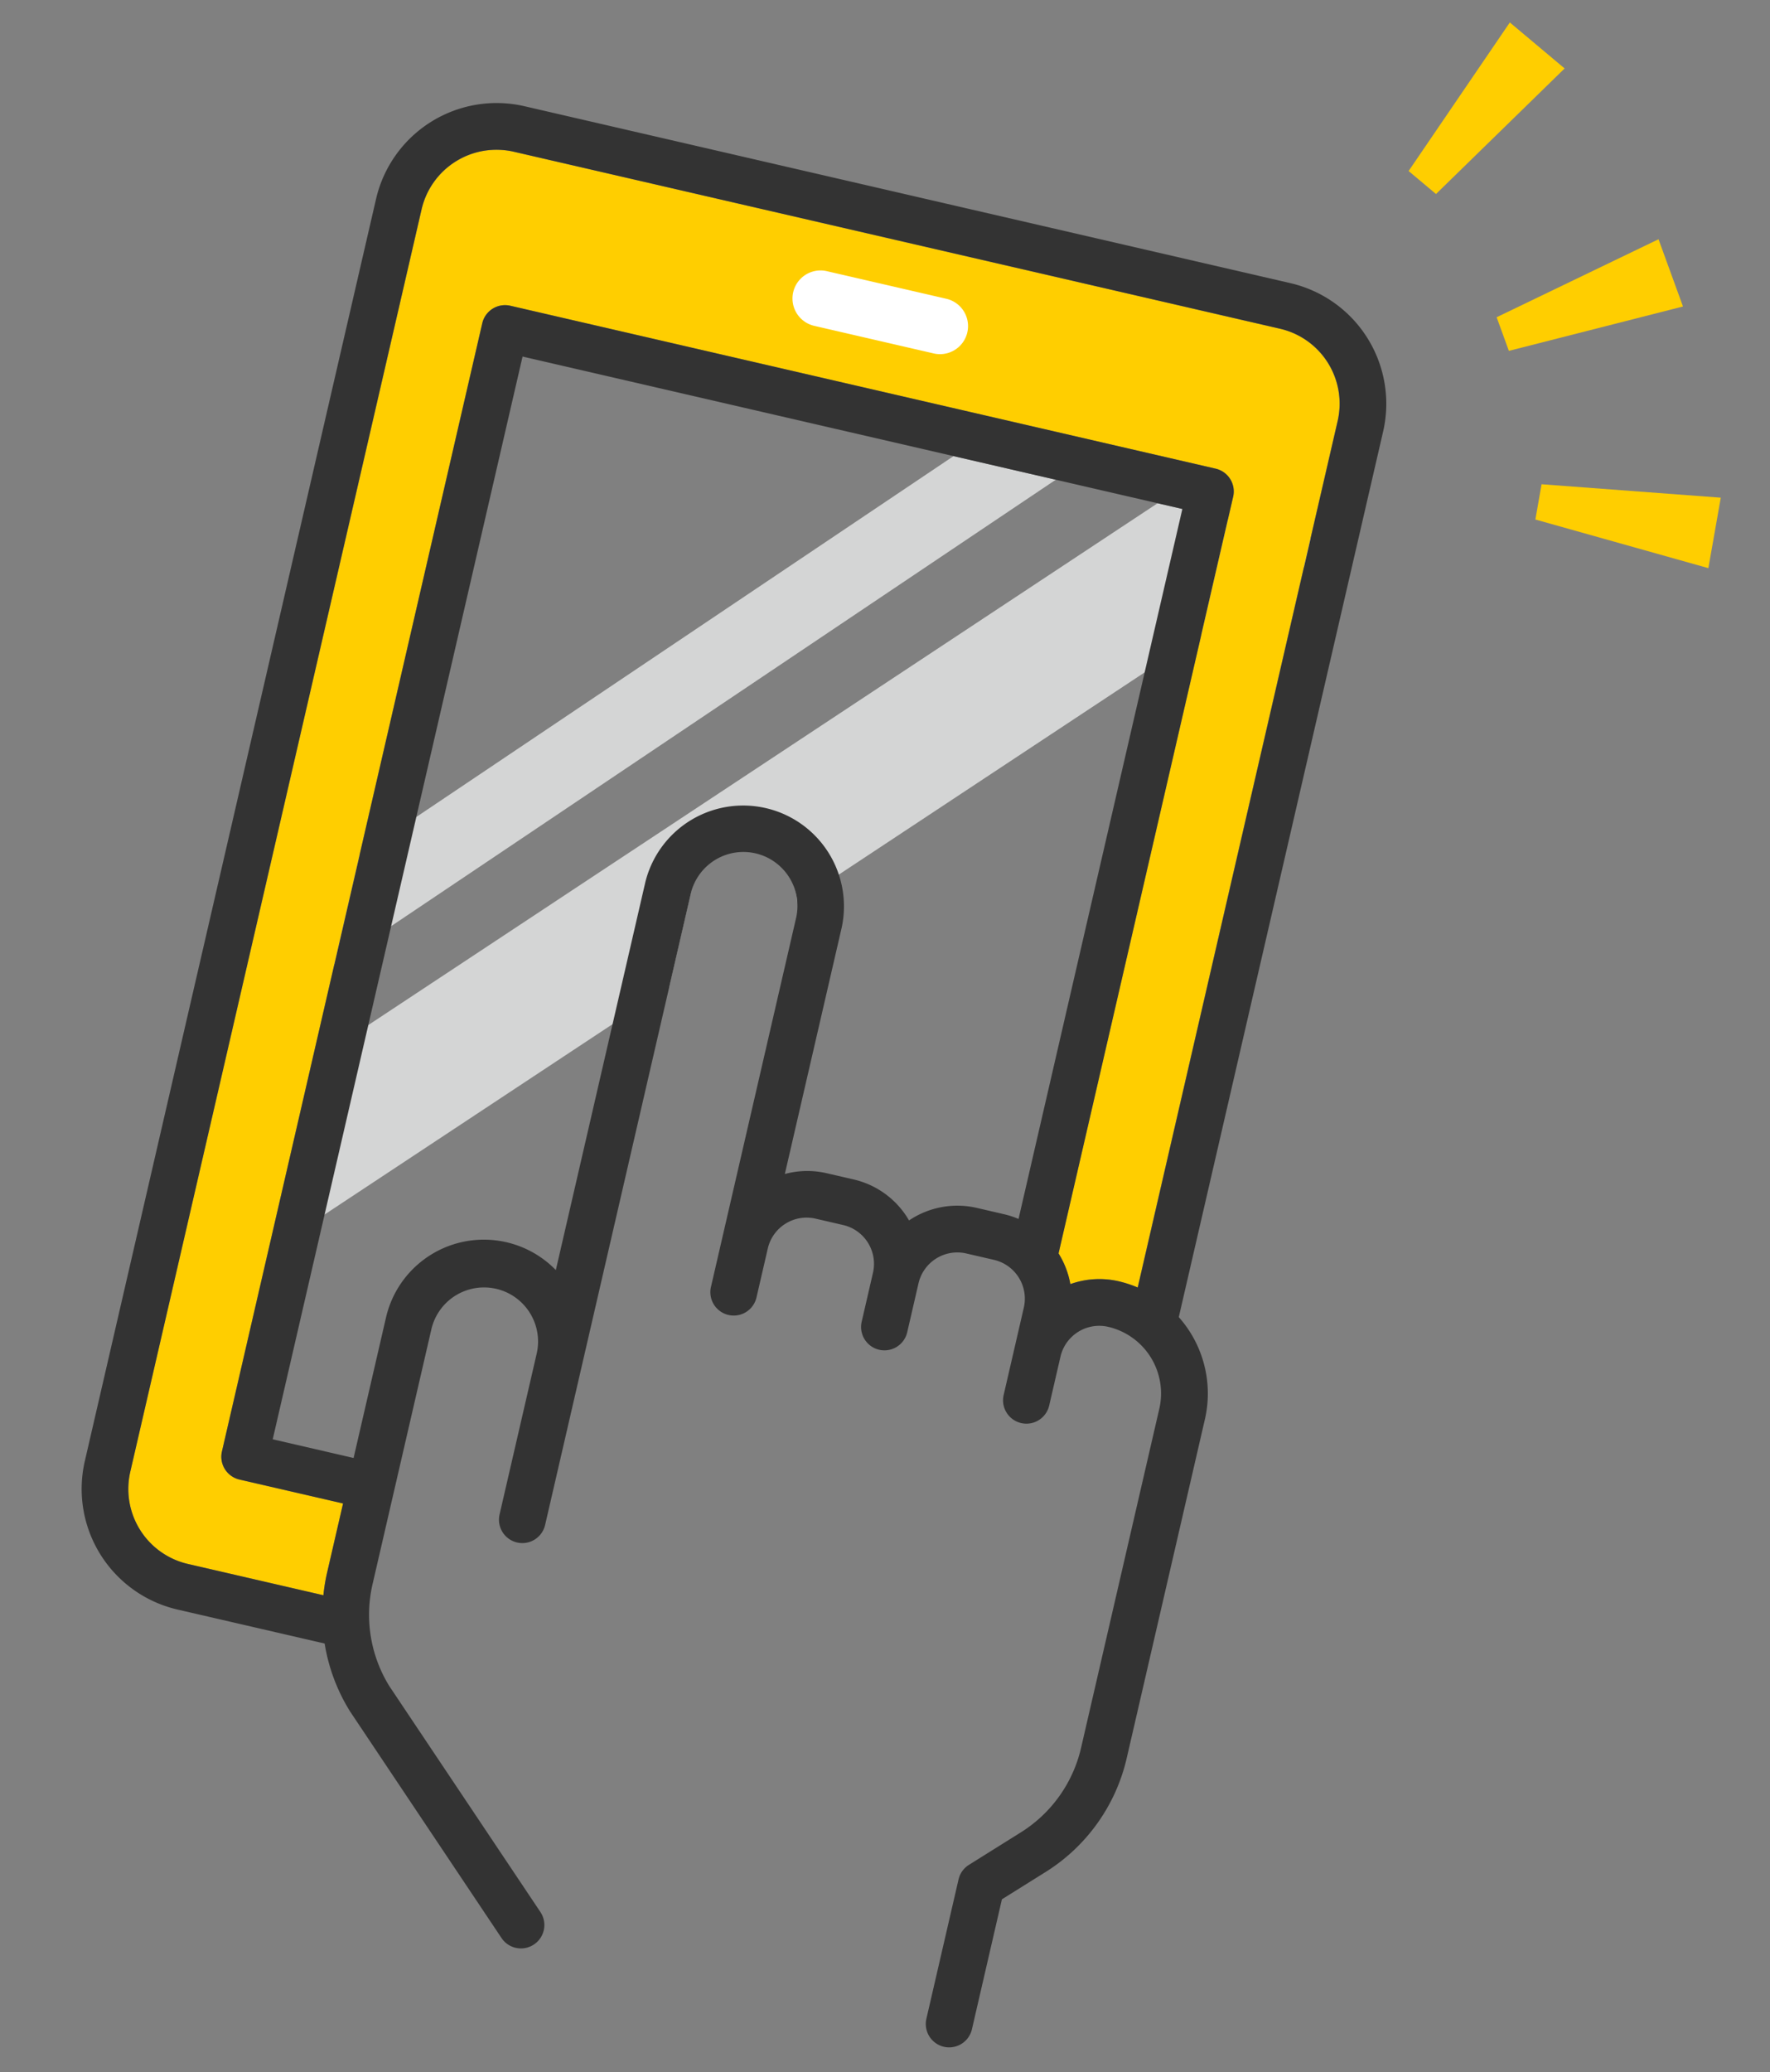
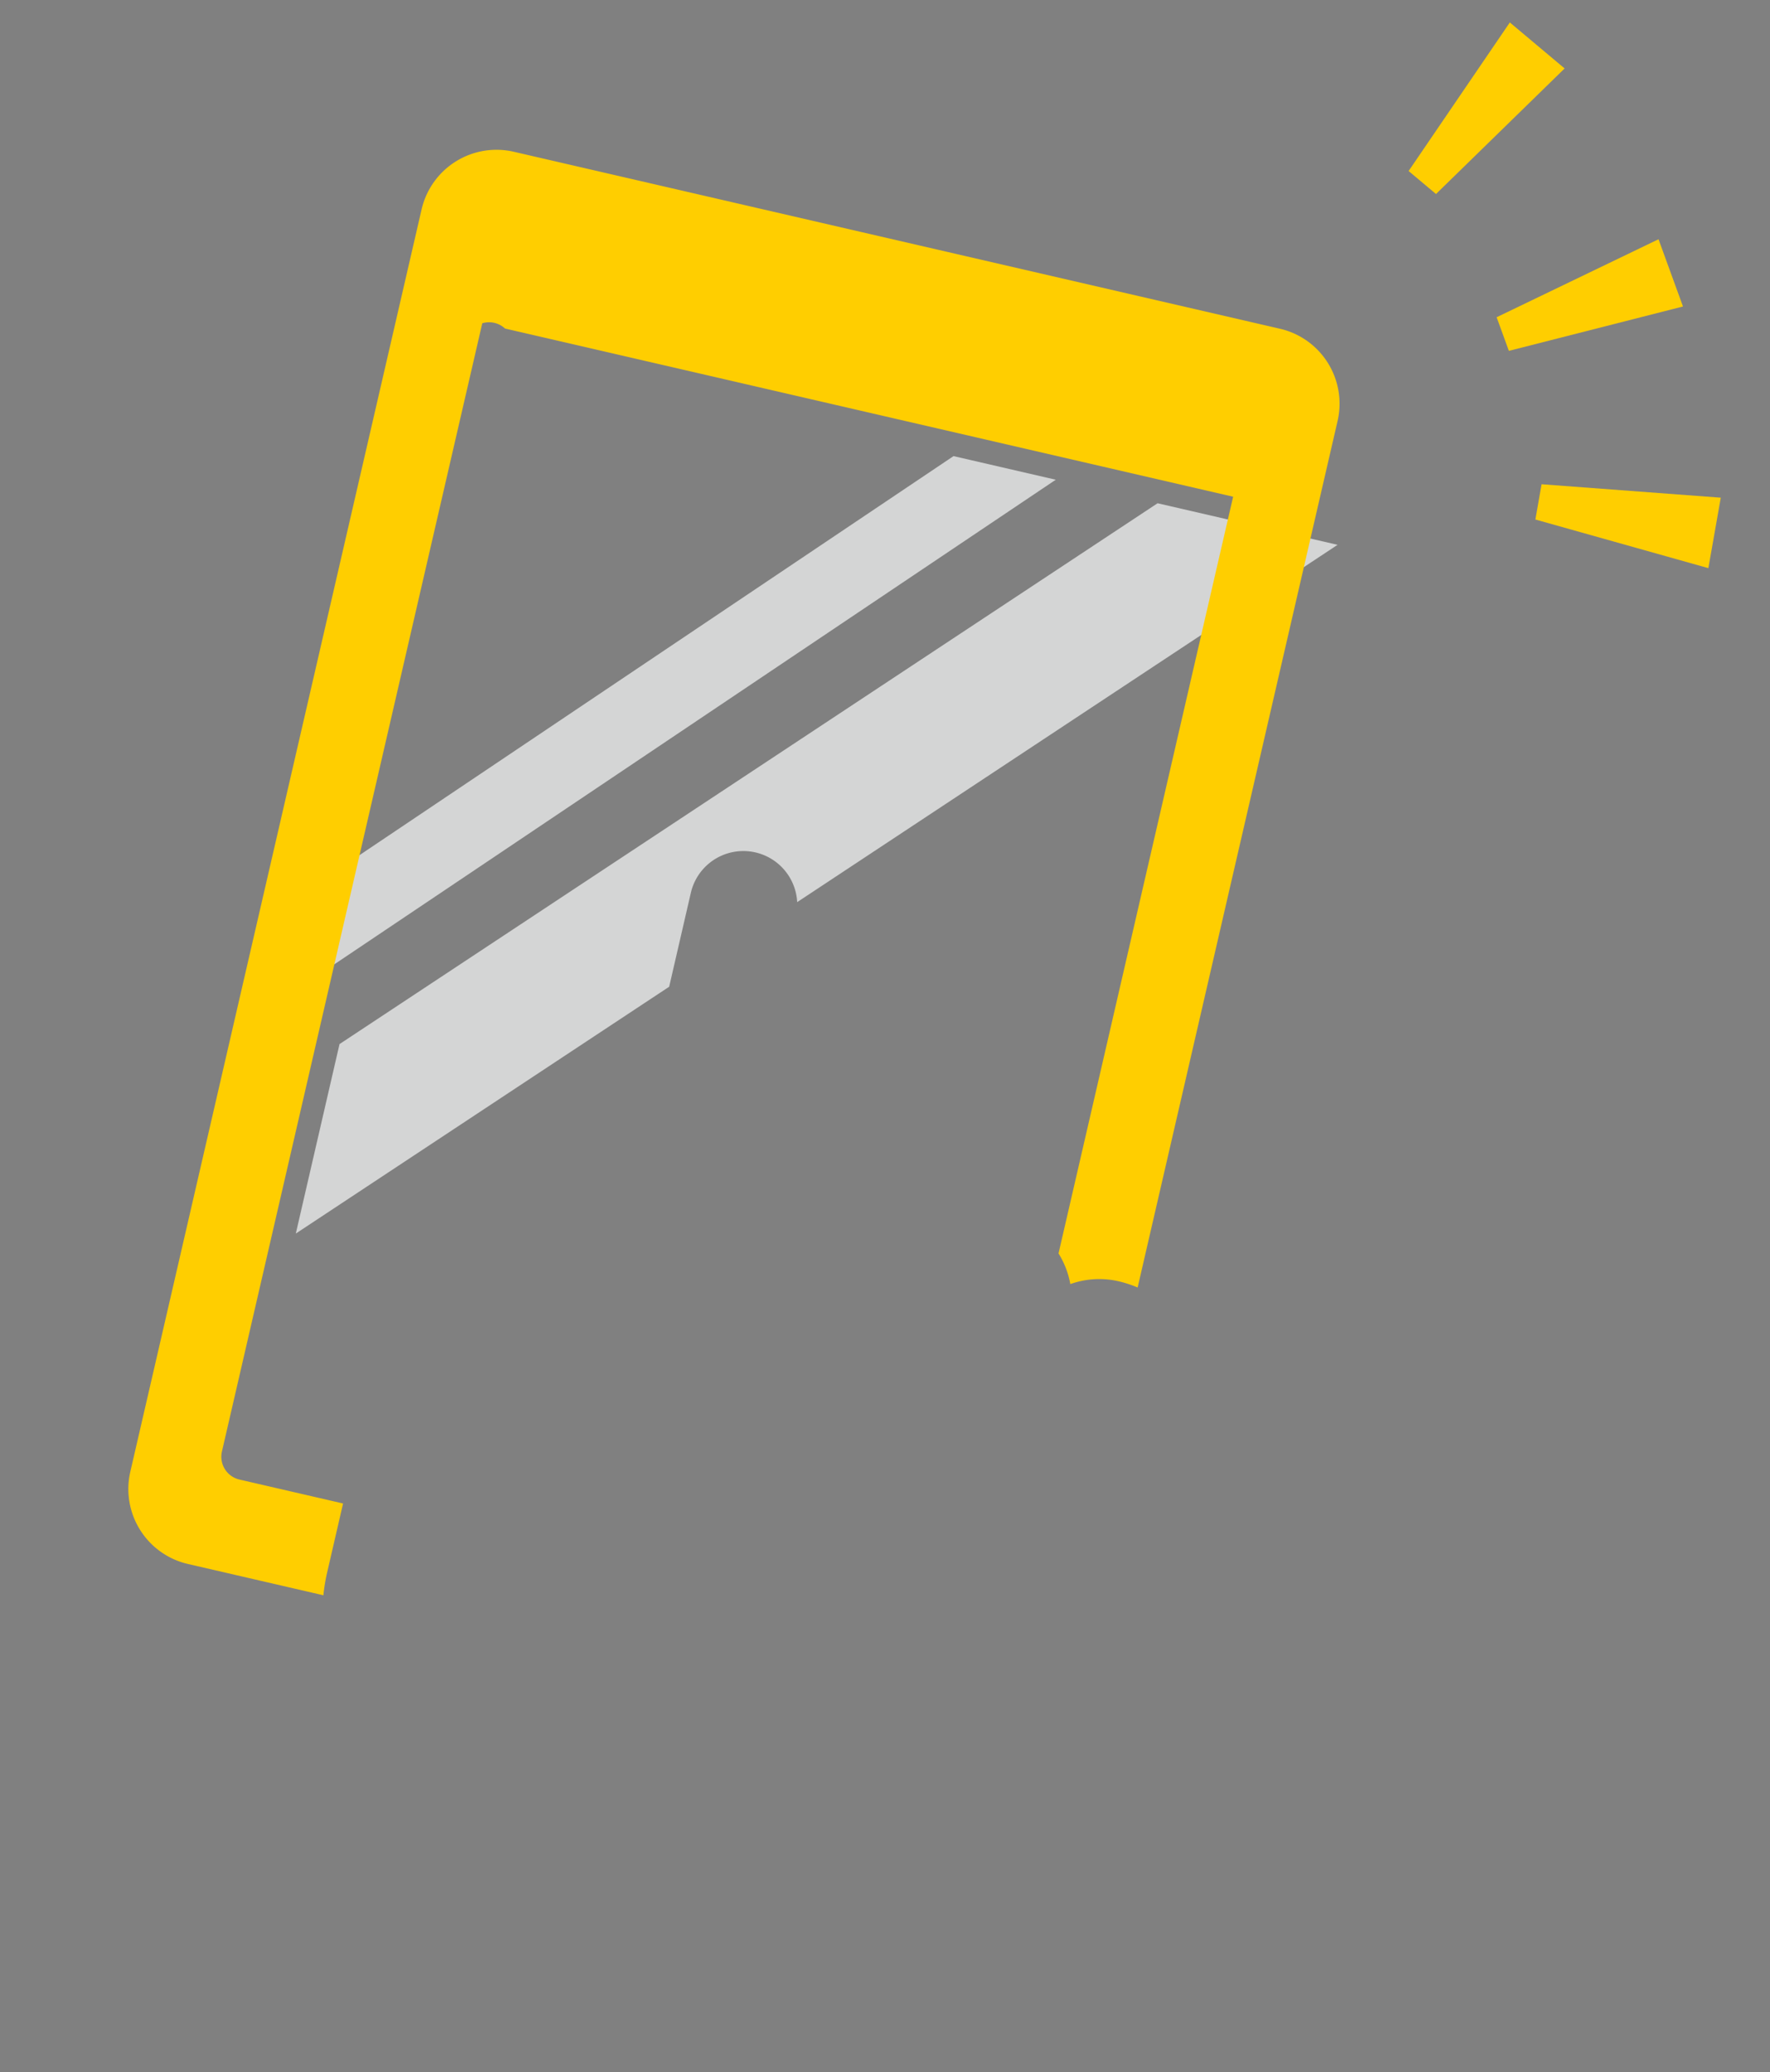
<svg xmlns="http://www.w3.org/2000/svg" width="99" height="115.841" viewBox="0 0 99 115.841">
  <rect x="0" y="0" width="99" height="115.841" fill="#808080" stroke="none" />
  <g transform="translate(-1044.525 -4457.639)">
    <g transform="translate(1067.115 4462.02) rotate(13)">
      <path d="M0,37.323V31.058L29.087,0h5.869Z" transform="translate(5.618 13.66)" fill="#d4d5d5" />
      <path d="M17.244,27.1a3.015,3.015,0,0,1,5.913-.838L48.114,0H37.782L0,39.752V50.623L17.244,32.481Z" transform="translate(8.637 13.66)" fill="#d4d5d5" />
-       <path d="M48.869,54.673a4.842,4.842,0,0,0-1.028-1.518V9.739a1.307,1.307,0,0,0-1.307-1.307H6.045A1.307,1.307,0,0,0,4.739,9.739V74.469a1.307,1.307,0,0,0,1.307,1.307h5.948v4.047a9.989,9.989,0,0,0,.082,1.2H4.3a4.3,4.3,0,0,1-4.3-4.3V4.3A4.3,4.3,0,0,1,4.3,0H48.281a4.3,4.3,0,0,1,4.3,4.3V54.015a6.372,6.372,0,0,0-1.11-.1,4.8,4.8,0,0,0-2.6.76" transform="translate(2.613 2.615)" fill="#ffce00" />
-       <path d="M8.426,0H1.568a1.568,1.568,0,0,0,0,3.137H8.426A1.568,1.568,0,1,0,8.426,0" transform="translate(23.907 5.18)" fill="#fff" />
-       <path d="M57.809,57.724V6.912A6.921,6.921,0,0,0,50.9,0H6.911A6.92,6.92,0,0,0,0,6.912V79.339a6.92,6.92,0,0,0,6.911,6.912h8.453a10.249,10.249,0,0,0,2.242,3.382l11.1,10.433A1.307,1.307,0,0,0,30.5,98.161l-11.071-10.4a7.582,7.582,0,0,1-2.2-5.321v-14.7a3.023,3.023,0,0,1,6.045,0v9.279a1.307,1.307,0,1,0,2.614,0V40.757a3.023,3.023,0,0,1,6.045,0V61.966a1.307,1.307,0,1,0,2.614,0V59.157a2.228,2.228,0,0,1,2.225-2.226H38.36a2.228,2.228,0,0,1,2.225,2.226v2.808a1.307,1.307,0,1,0,2.614,0V59.157a2.228,2.228,0,0,1,2.226-2.226h1.593a2.228,2.228,0,0,1,2.226,2.226v2.207h0v2.808a1.307,1.307,0,0,0,2.614,0V61.366h0a2.227,2.227,0,0,1,2.226-2.224A3.823,3.823,0,0,1,57.9,62.959V82.437a7.582,7.582,0,0,1-2.2,5.321L53.26,90.2a1.305,1.305,0,0,0-.383.923v7.994a1.307,1.307,0,1,0,2.614,0V91.661l2.057-2.056a10.211,10.211,0,0,0,2.969-7.168V62.959a6.423,6.423,0,0,0-2.709-5.235M45.425,54.317a4.834,4.834,0,0,0-3.533,1.535,4.83,4.83,0,0,0-3.532-1.535H36.765a4.778,4.778,0,0,0-2.225.568V40.757a5.637,5.637,0,0,0-11.273,0V63a5.617,5.617,0,0,0-8.659,4.741v8.039H9.966V13.66H47.841V54.393a4.964,4.964,0,0,0-.823-.075Zm6.058,2.969a4.842,4.842,0,0,0-1.028-1.518V12.353a1.307,1.307,0,0,0-1.307-1.307H8.659a1.307,1.307,0,0,0-1.307,1.307V77.083a1.307,1.307,0,0,0,1.307,1.307h5.948v4.047a9.99,9.99,0,0,0,.082,1.2H6.911a4.3,4.3,0,0,1-4.3-4.3V6.912a4.3,4.3,0,0,1,4.3-4.3H50.9a4.3,4.3,0,0,1,4.3,4.3V56.629a6.372,6.372,0,0,0-1.11-.1,4.8,4.8,0,0,0-2.6.76" transform="translate(0 0)" fill="#333" />
+       <path d="M48.869,54.673a4.842,4.842,0,0,0-1.028-1.518V9.739H6.045A1.307,1.307,0,0,0,4.739,9.739V74.469a1.307,1.307,0,0,0,1.307,1.307h5.948v4.047a9.989,9.989,0,0,0,.082,1.2H4.3a4.3,4.3,0,0,1-4.3-4.3V4.3A4.3,4.3,0,0,1,4.3,0H48.281a4.3,4.3,0,0,1,4.3,4.3V54.015a6.372,6.372,0,0,0-1.11-.1,4.8,4.8,0,0,0-2.6.76" transform="translate(2.613 2.615)" fill="#ffce00" />
    </g>
    <path d="M24.866,10.831,29,1.669l3.464,2L26.6,11.831ZM0,3.67l3.464-2L7.6,10.831l-1.732,1ZM15.233,10l-1-10h4l-1,10Z" transform="translate(1132.422 4457.639) rotate(70)" fill="#ffce00" />
  </g>
</svg>